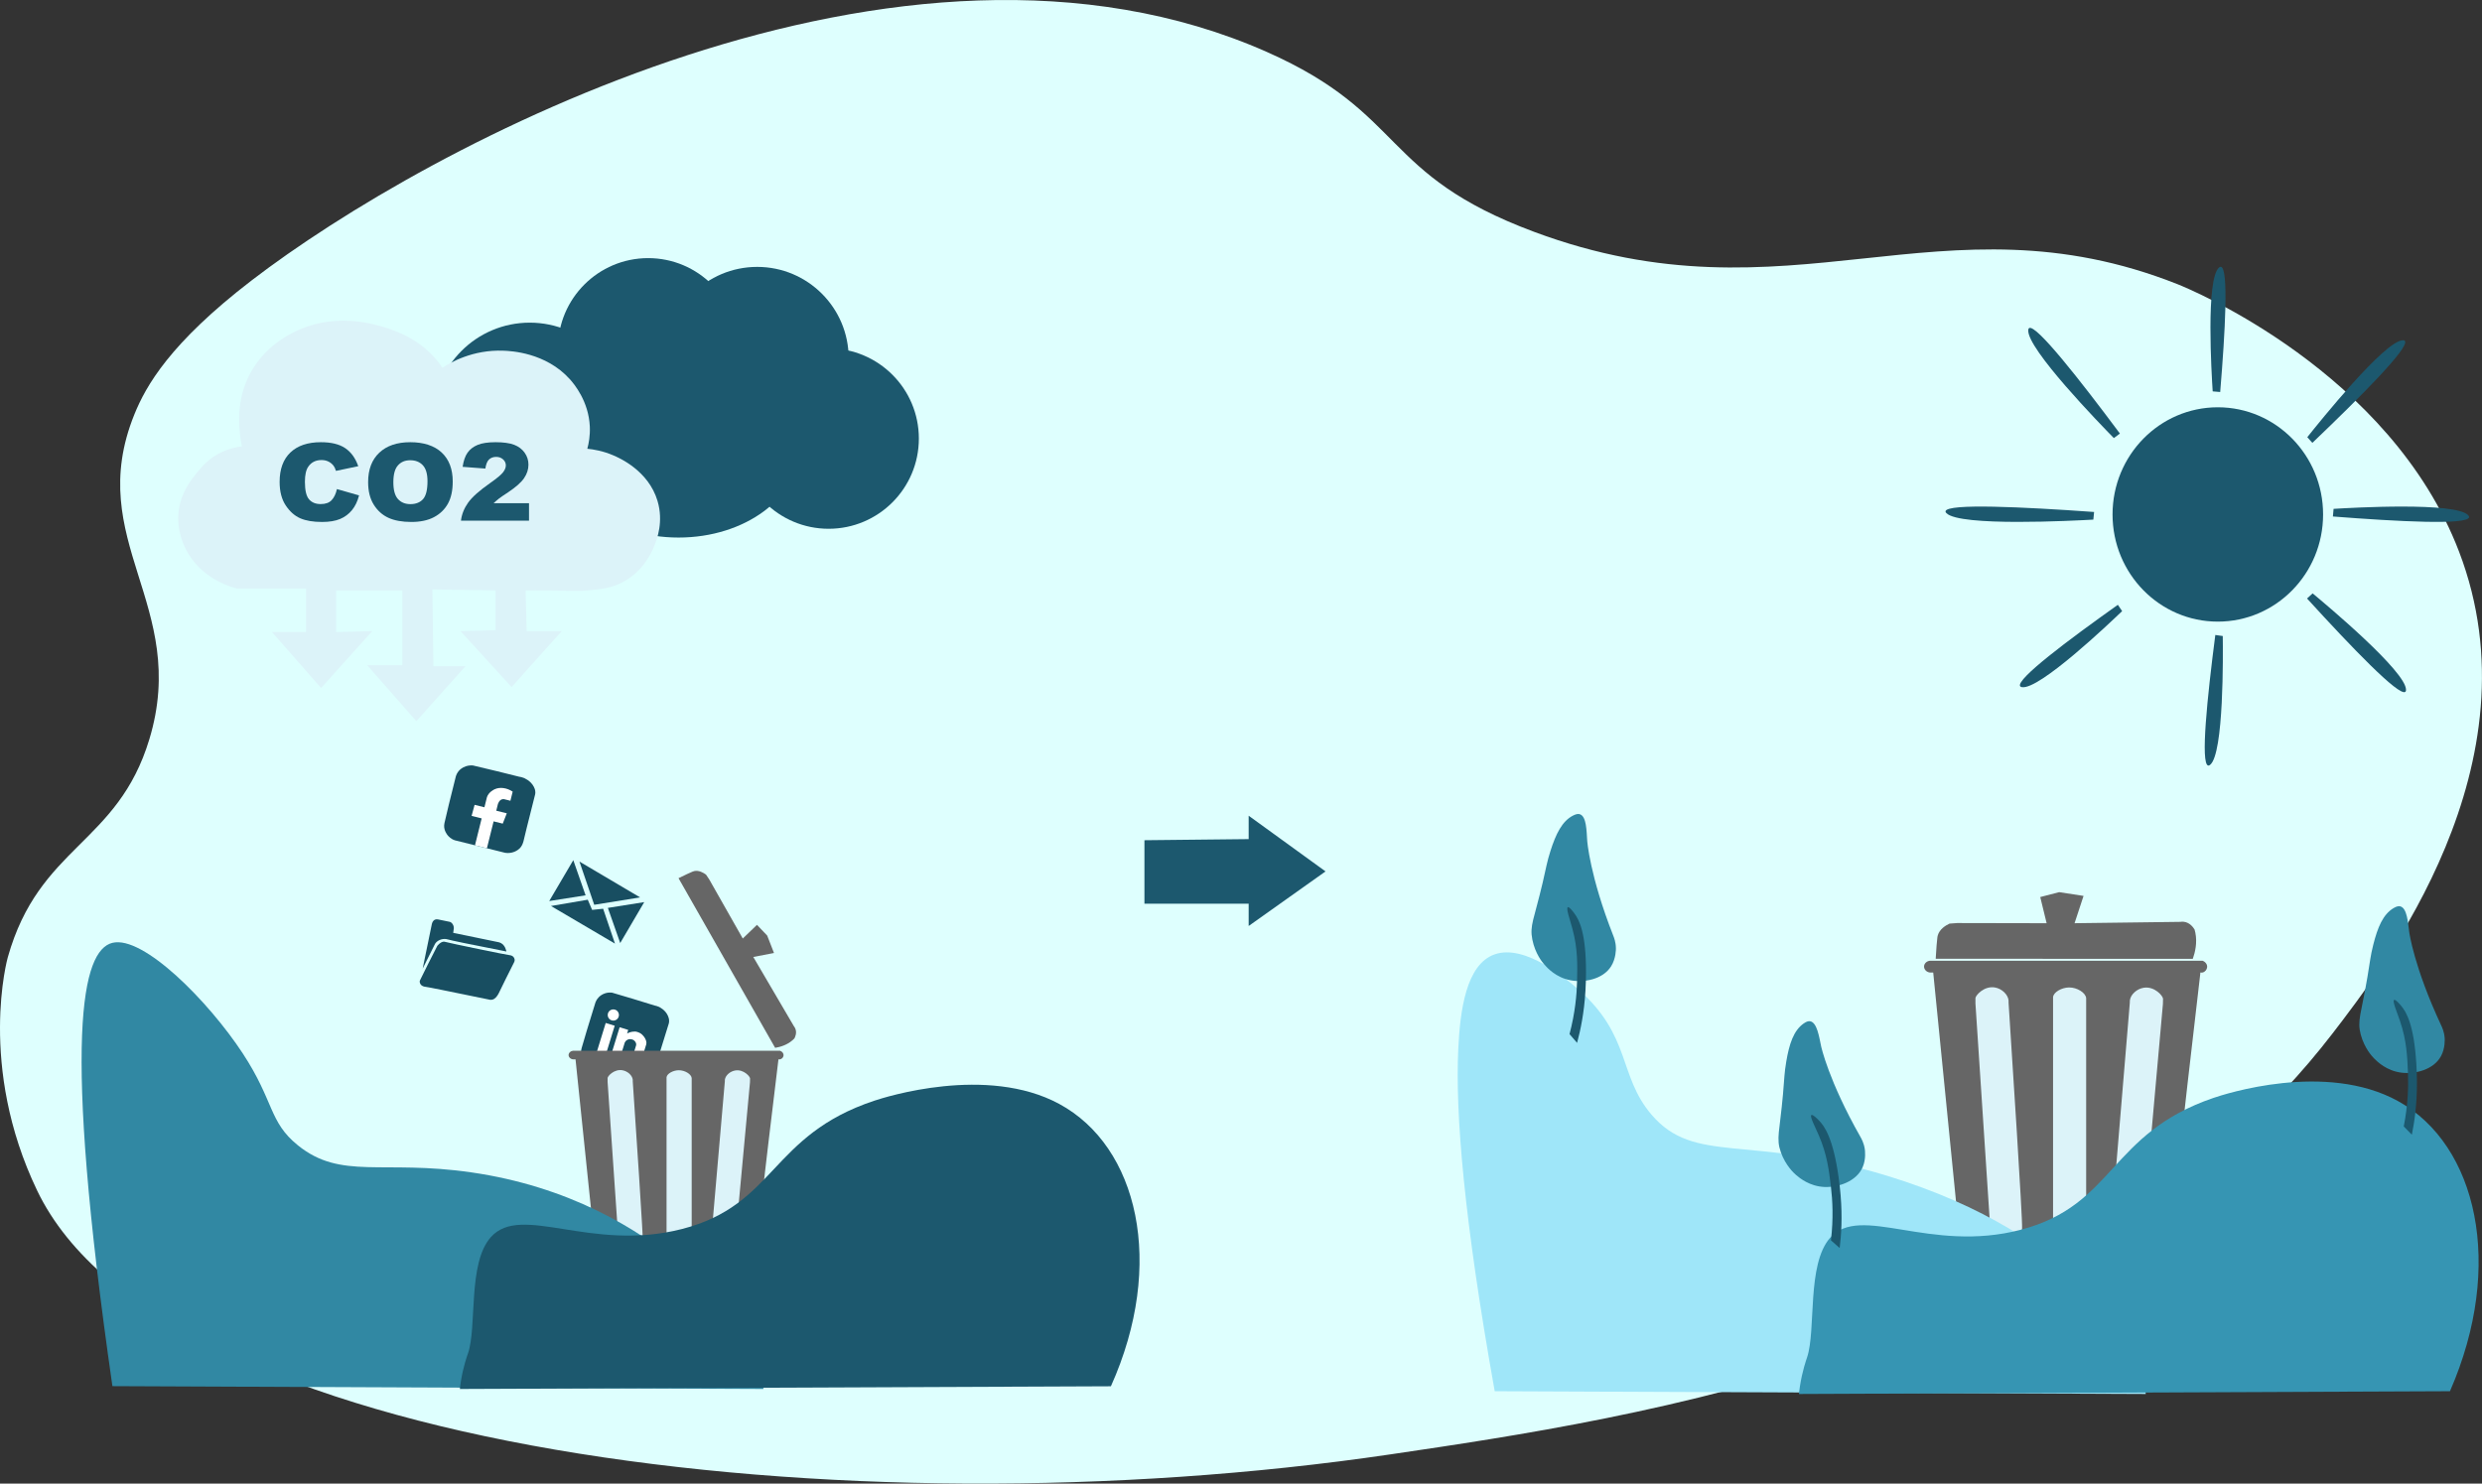
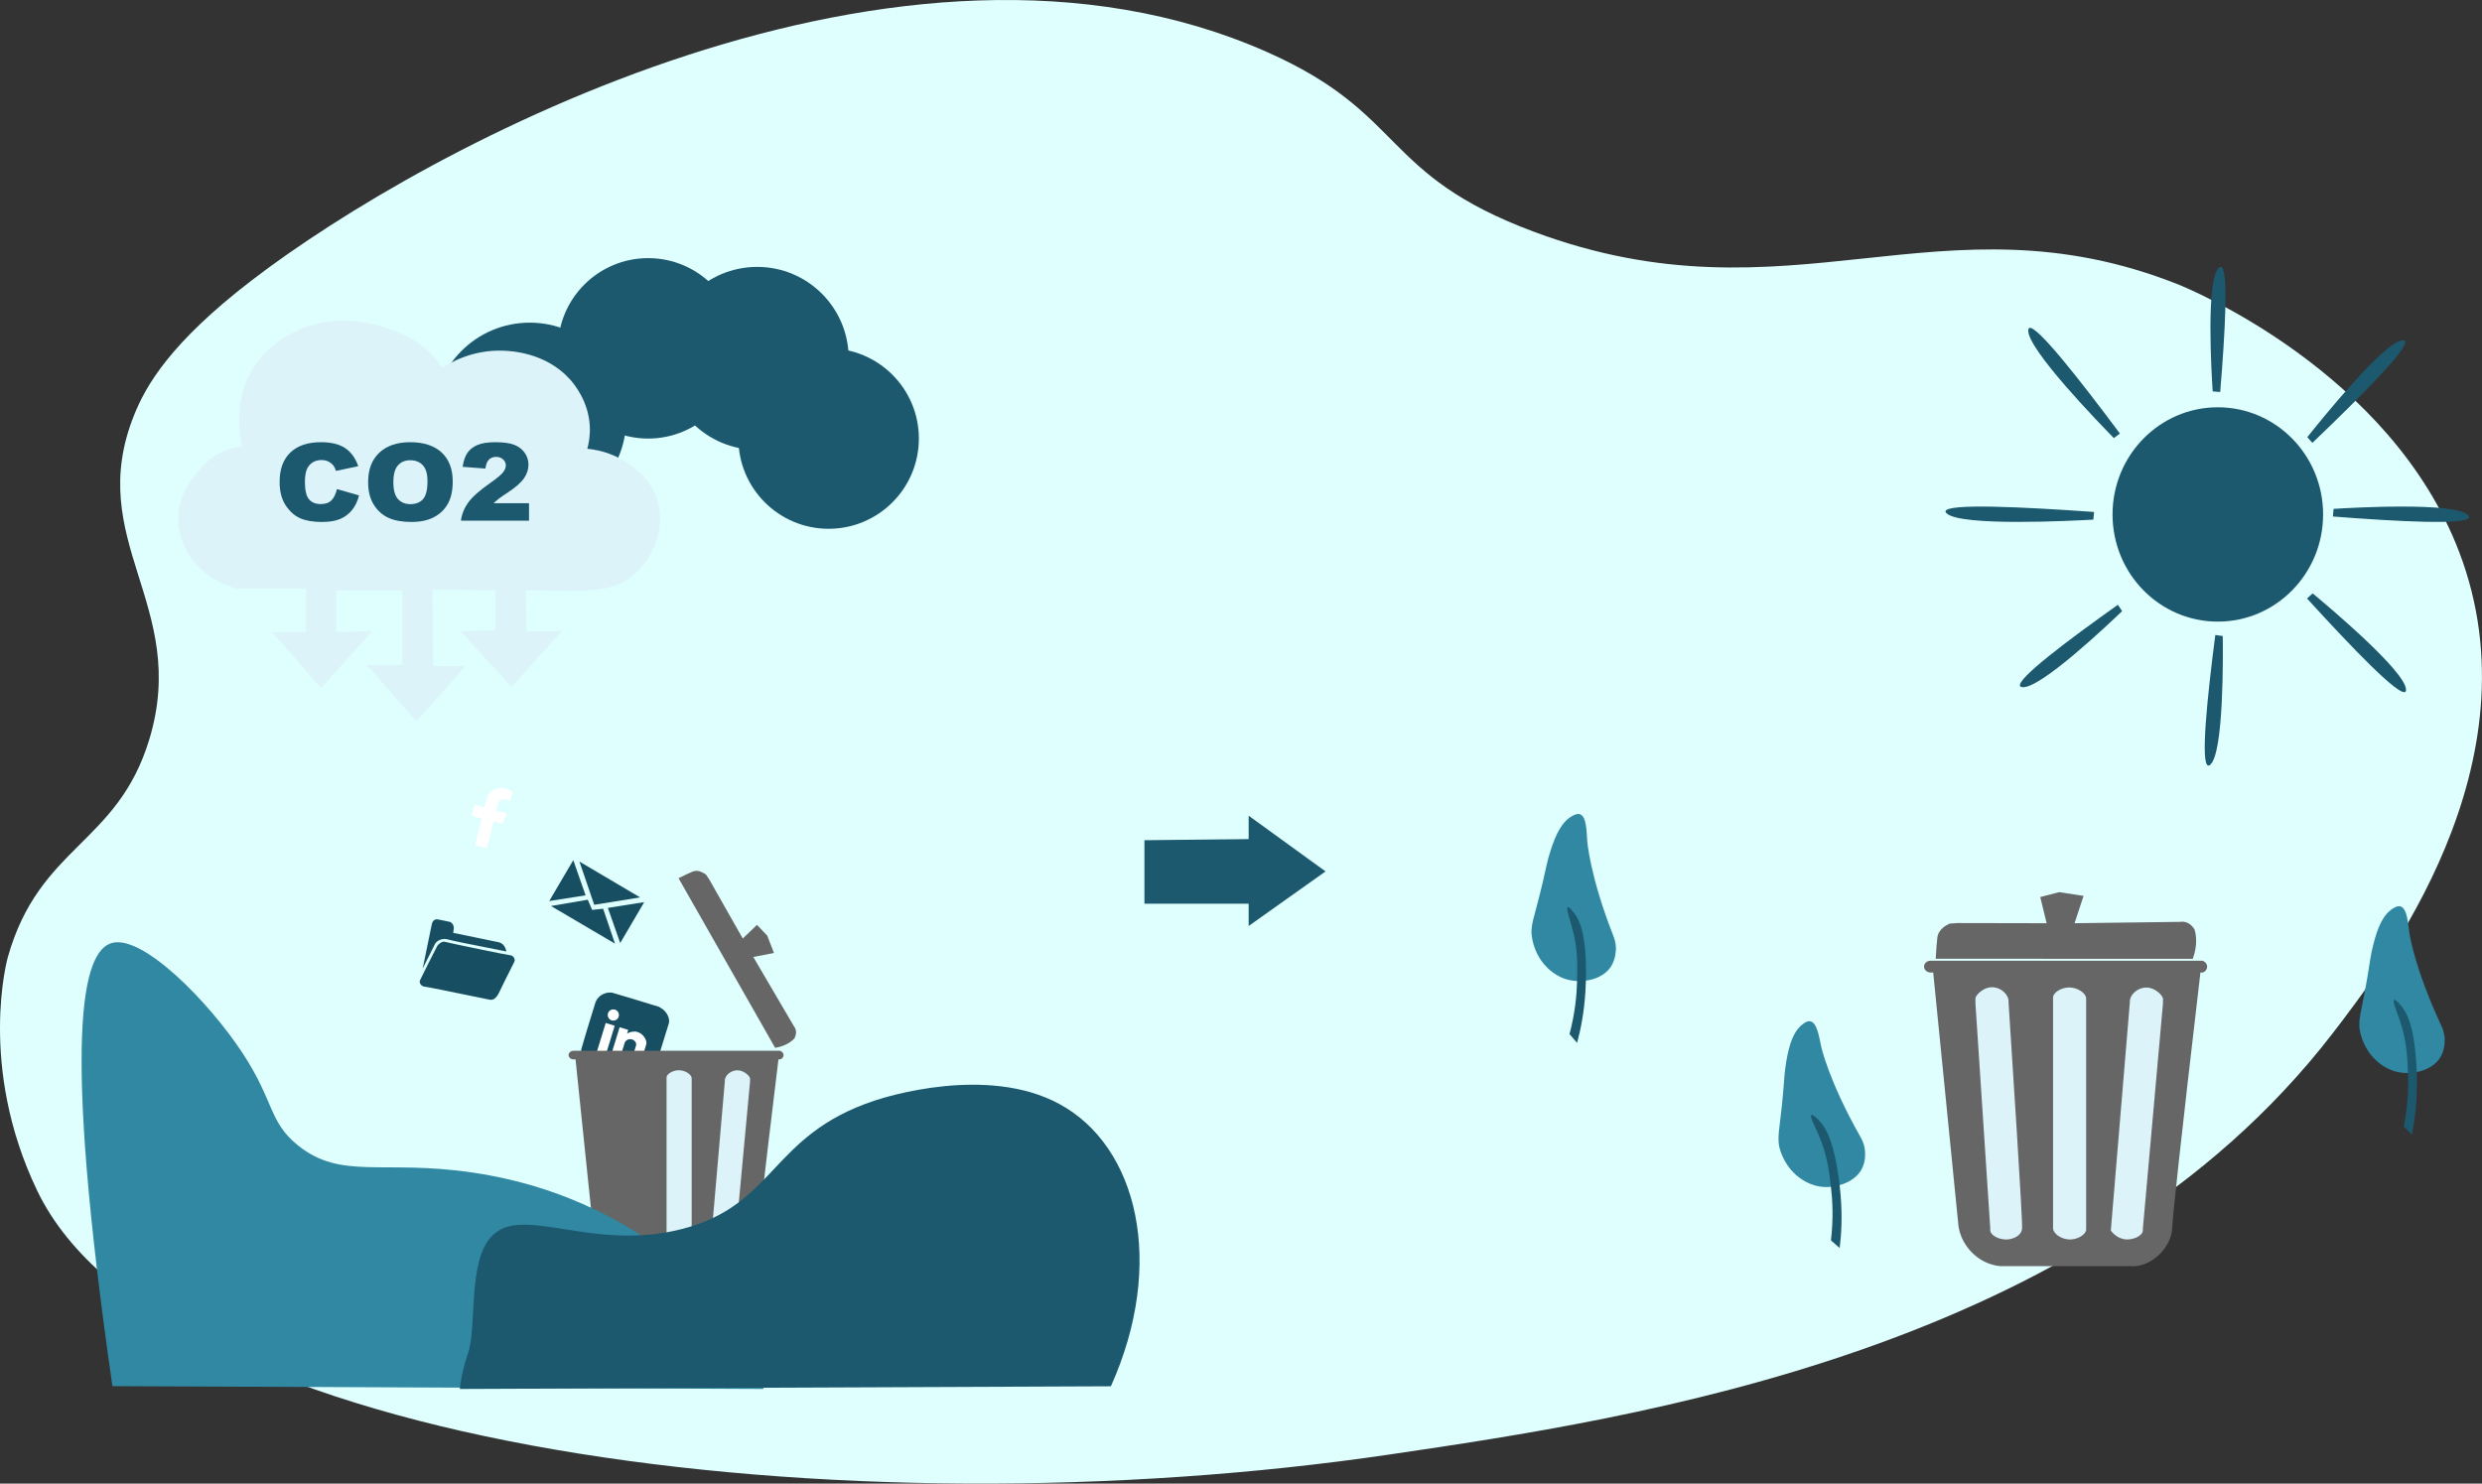
<svg xmlns="http://www.w3.org/2000/svg" width="3961" height="2368" viewBox="0 0 3961 2368" fill="none">
  <rect x="0" y="0" width="3961" height="2368" fill="#333333" stroke="none" />
  <g clip-path="url(#clip0_297_850)">
    <path d="M3924.4 880.54C4053.9 1219.1 3803.98 1543.69 3722.4 1649.65C3330.81 2158.25 2606.5 2264.19 2219.4 2321.33C1345.6 2450.31 257.28 2312.62 59.4 1900.56C-36.33 1701.22 12.4 1528.08 12.4 1528.08C62.69 1349.38 187.56 1348.17 238.4 1179.74C303.02 965.68 132.82 863.32 214.4 661.54C232.87 615.85 271.29 547.65 401.4 447.71C679.83 233.81 1437.79 -175.71 2021.9 82.97C2245.68 182.08 2201.66 278.15 2448.4 370.09C2856.78 522.27 3096.82 303.62 3475.4 453.73C3494.54 461.32 3814.48 593.15 3924.4 880.53V880.54Z" fill="#DEFFFE" />
    <path d="M845.4 823C930.452 823 999.4 754.052 999.4 669C999.4 583.948 930.452 515 845.4 515C760.348 515 691.4 583.948 691.4 669C691.4 754.052 760.348 823 845.4 823Z" fill="#1C586E" />
    <path d="M1034.4 700C1113.93 700 1178.4 635.529 1178.4 556C1178.4 476.471 1113.93 412 1034.4 412C954.871 412 890.4 476.471 890.4 556C890.4 635.529 954.871 700 1034.4 700Z" fill="#1C586E" />
    <path d="M1322.4 844C1401.93 844 1466.4 779.529 1466.4 700C1466.4 620.471 1401.93 556 1322.4 556C1242.87 556 1178.4 620.471 1178.4 700C1178.4 779.529 1242.87 844 1322.4 844Z" fill="#1C586E" />
-     <path d="M1082.9 858C1189.21 858 1275.4 793.977 1275.4 715C1275.4 636.023 1189.21 572 1082.9 572C976.585 572 890.4 636.023 890.4 715C890.4 793.977 976.585 858 1082.9 858Z" fill="#1C586E" />
    <path d="M1208.4 718C1289.03 718 1354.4 652.634 1354.4 572C1354.4 491.366 1289.03 426 1208.4 426C1127.77 426 1062.4 491.366 1062.4 572C1062.4 652.634 1127.77 718 1208.4 718Z" fill="#1C586E" />
    <path d="M1011.27 1594.66C1022.67 1598.1 1033.95 1601.57 1045.12 1605.07C1046.59 1605.34 1048.81 1605.87 1051.34 1606.98C1052.22 1607.37 1061.95 1611.8 1066.09 1621.72C1066.82 1623.48 1068.14 1626.73 1067.79 1630.94C1067.7 1631.99 1067.53 1632.86 1067.39 1633.46C1052.6 1680.93 1046.37 1701.29 1045.51 1704.62C1045.44 1704.88 1045.17 1705.97 1044.66 1707.38C1044.24 1708.56 1043.03 1711.95 1040.84 1714.9C1037.32 1719.63 1032.5 1721.6 1030.61 1722.34C1028.3 1723.25 1024.67 1724.28 1020.25 1724.07C1018.31 1723.98 1016.7 1723.66 1015.55 1723.38C991.71 1716.05 967.88 1708.72 944.04 1701.39C943.62 1701.28 943.02 1701.11 942.31 1700.86C936.35 1698.72 932.98 1694.19 931.95 1692.76C930.93 1691.35 926.53 1684.94 927.46 1676.63C927.63 1675.12 927.94 1673.89 928.18 1673.07C930.94 1663.54 933.76 1653.94 936.65 1644.29C940.85 1630.29 945.1 1616.47 949.4 1602.84C949.57 1602.15 949.83 1601.19 950.25 1600.08C952.01 1595.38 954.84 1592.39 955.99 1591.26C957.1 1590.18 960.55 1587 966.14 1585.31C970.76 1583.91 974.73 1584.17 976.98 1584.48C988.33 1587.78 999.77 1591.17 1011.28 1594.65L1011.27 1594.66Z" fill="#184E61" />
    <path d="M978.8 1629.03C983.737 1629.03 987.74 1625.03 987.74 1620.09C987.74 1615.15 983.737 1611.15 978.8 1611.15C973.862 1611.15 969.86 1615.15 969.86 1620.09C969.86 1625.03 973.862 1629.03 978.8 1629.03Z" fill="white" />
    <path d="M966.66 1632.81C971.44 1634.28 976.23 1635.75 981.01 1637.22L966.72 1683.7C961.94 1682.23 957.15 1680.76 952.37 1679.29C957.13 1663.8 961.9 1648.3 966.66 1632.81Z" fill="white" />
    <path d="M988.87 1639.65C993.43 1641.05 997.98 1642.45 1002.54 1643.85L1000.75 1649.66C1001.18 1649.41 1001.63 1649.18 1002.09 1648.95C1006.19 1646.95 1010.3 1646.46 1013.68 1646.53C1014.28 1646.59 1014.89 1646.65 1015.49 1646.71C1016.29 1646.9 1017.35 1647.19 1018.57 1647.66C1018.57 1647.66 1019.98 1648.2 1021.2 1648.84C1026.72 1651.76 1029.67 1657.8 1029.67 1657.8C1030.66 1659.83 1032.28 1663.16 1031.35 1666.92C1031.24 1667.36 1031.12 1667.71 1031.03 1667.95C1027.7 1678.77 1024.37 1689.6 1021.05 1700.42C1016.27 1698.95 1011.48 1697.48 1006.7 1696.01C1009.47 1687.01 1012.24 1678.01 1015 1669.01C1015.06 1668.85 1015.14 1668.62 1015.21 1668.33C1015.87 1665.5 1014.02 1662.26 1011.63 1660.5C1009.89 1659.21 1008.13 1658.92 1007.29 1658.79C1006.42 1658.66 1004.27 1658.35 1001.87 1659.37C998.89 1660.64 997.51 1663.11 997.11 1663.89L988.91 1690.55C984.13 1689.08 979.34 1687.61 974.56 1686.14C979.32 1670.65 984.09 1655.15 988.85 1639.66L988.87 1639.65Z" fill="white" />
    <path d="M914.89 1372.93L876.5 1438.19L934.54 1429.06L914.89 1372.93Z" fill="#184E61" />
    <path d="M970.08 1449.12L989.79 1505.23L1028.1 1439.92" fill="#184E61" />
    <path d="M948.31 1444.17L1021.53 1432.39L924.74 1375.2" fill="#184E61" />
    <path d="M879.29 1446.09L938.02 1436.06L944.96 1452.32L962.54 1450.48L981.43 1506.16L879.29 1446.09Z" fill="#184E61" />
    <path d="M670.96 1563.34C679.69 1545.1 684.81 1535.76 697.41 1510.68C697.47 1510.56 697.78 1509.94 697.84 1509.82C698.08 1509.51 698.32 1509.21 698.56 1508.9C701.81 1505.29 705.53 1502.57 709.27 1503.12C709.65 1503.18 709.92 1503.25 710.04 1503.28C719.4 1505.78 807.04 1523.93 814.76 1524.84C814.86 1524.85 815.26 1524.9 815.77 1525.05C818.27 1525.78 820.92 1528.22 821.31 1531.51C821.56 1533.62 820.8 1535.31 820.36 1536.1C816.8 1542.61 797.37 1582.41 795.95 1585.34C795.85 1585.54 795.28 1586.72 794.31 1588.19C792.74 1590.56 790.23 1594.35 785.93 1595.51C785.11 1595.73 783.83 1595.96 782.17 1595.8C709.98 1580.91 681.27 1575.21 678.6 1575.01C678.42 1575 677.37 1574.93 676.06 1574.49C675.07 1574.16 672.56 1573.31 671.01 1570.79C669.61 1568.52 669.68 1566.01 670.03 1565.27C670.03 1565.25 670.21 1564.89 670.56 1564.16C670.56 1564.16 670.83 1563.6 670.96 1563.33V1563.34Z" fill="#184E61" />
    <path d="M723.28 1488.98C747.12 1493.89 770.95 1498.8 794.79 1503.71C796.18 1503.93 797.71 1504.36 799.25 1505.16C806.25 1508.8 807.83 1517.14 808.1 1518.69C746.38 1506.61 719.86 1501.04 714.27 1499.37C714.1 1499.32 713.11 1499.02 711.73 1498.85C705.39 1498.05 697.83 1500.8 694.31 1506.44C693.73 1507.37 693.37 1508.2 693.17 1508.73C686.96 1521.15 680.75 1533.57 674.54 1546C676.26 1537.66 677.97 1529.33 679.69 1520.99C682.53 1507.21 685.37 1493.43 688.2 1479.65L688.62 1477.61L689 1475.77L689.25 1474.55C690.14 1470.31 693.15 1468.44 693.15 1468.44C695.62 1466.9 698.32 1467.37 699.15 1467.55C705.07 1468.77 710.98 1469.99 716.9 1471.21C717.05 1471.23 717.44 1471.28 717.91 1471.42C721.25 1472.39 723.64 1476.13 724.15 1479.62C724.23 1480.19 724.29 1480.92 724.24 1481.77C723.92 1484.19 723.6 1486.6 723.28 1489.02V1488.98Z" fill="#184E61" />
    <path d="M918.48 1690.86C928.62 1788.73 938.77 1886.59 948.91 1984.46C949.08 1986.09 949.43 1988.74 950.29 1991.92C954.57 2007.75 967.95 2024.18 987.64 2030.49C990.39 2031.37 994.62 2032.49 1000.09 2032.98H1156.41C1159.01 2033.2 1161.33 2033.15 1163.33 2032.98C1184.73 2031.18 1204.19 2012.51 1207.6 1993.17C1208 1990.91 1208.07 1989.23 1208.09 1988.92C1208.78 1973.85 1217.67 1893.97 1242.19 1692.1V1690.86C1242.84 1690.99 1243.83 1691.1 1244.96 1690.86C1247.98 1690.22 1250.25 1687.44 1250.49 1684.64C1250.76 1681.53 1248.54 1678.46 1244.96 1677.18H914.33C910.59 1677.6 907.72 1680.26 907.41 1683.4C907.06 1686.95 910.07 1690.36 914.33 1690.86H918.48Z" fill="#666666" />
-     <path d="M969.66 1726.93C975.65 1814.43 981.65 1901.93 987.64 1989.43C987.52 1990.05 987.44 1990.92 987.64 1991.92C988.84 1997.79 998.69 2001.95 1007.01 2001.87C1013.98 2001.8 1022.06 1998.74 1024.99 1993.16C1024.99 1993.16 1026.03 1991.18 1026.19 1988.9C1026.89 1978.49 1014.14 1789.84 1009.78 1725.69C1009.79 1725.58 1009.81 1725.37 1009.83 1725.1C1009.86 1724.61 1009.87 1723.96 1009.78 1723.2C1009.01 1716.58 1001.85 1709.68 993.18 1708.27C980.02 1706.13 969.69 1717.67 969.66 1720.71C969.66 1720.75 969.66 1720.89 969.66 1721.99C969.66 1723.09 969.66 1725.87 969.66 1726.93Z" fill="#DCF3F9" />
    <path d="M1196.87 1727.68C1188.75 1815.04 1180.64 1902.4 1172.52 1989.76C1172.62 1990.38 1172.69 1991.26 1172.46 1992.25C1171.1 1998.17 1160.86 2002.06 1152.86 2001.82C1141.37 2001.48 1134.57 1992.62 1133.74 1991.49C1141.43 1902.88 1149.11 1814.26 1156.8 1725.65C1156.79 1725.45 1156.78 1725.26 1156.76 1725.06C1156.74 1724.57 1156.75 1723.92 1156.86 1723.16C1157.79 1716.55 1165.11 1709.8 1173.82 1708.56C1187.03 1706.68 1197.08 1718.42 1197.03 1721.46C1197.03 1721.5 1197.03 1721.64 1197 1722.74C1196.97 1723.84 1196.91 1726.62 1196.88 1727.68H1196.87Z" fill="#DCF3F9" />
    <path d="M1063.73 1720.71V1986.94C1063.63 1987.58 1063.57 1988.44 1063.73 1989.43C1064.82 1996.15 1074.97 2001.96 1084.48 2001.87C1093.27 2001.79 1102.95 1996.66 1103.85 1990.67C1103.97 1989.91 1103.92 1989.25 1103.85 1988.78C1103.85 1899.84 1103.85 1810.9 1103.85 1721.95C1103.88 1721.62 1103.9 1721.2 1103.85 1720.71C1103.22 1714.42 1092.92 1708.18 1083.1 1708.27C1074.12 1708.35 1064.38 1713.73 1063.73 1719.47C1063.67 1719.97 1063.7 1720.4 1063.73 1720.71Z" fill="#DCF3F9" />
    <path d="M1082.86 1401.71C1093.69 1396.29 1100.81 1393.12 1104.98 1391.35C1105.71 1391.04 1106.6 1390.67 1107.88 1390.38C1115.21 1388.74 1122.37 1392.84 1126.69 1395.96C1128.42 1398.55 1130.15 1401.13 1131.88 1403.72C1149.71 1435.15 1167.55 1466.58 1185.38 1498.02C1192.93 1490.75 1200.49 1483.47 1208.04 1476.2C1213.48 1481.9 1218.91 1487.6 1224.35 1493.3C1227.97 1502.58 1231.58 1511.86 1235.2 1521.13C1224.19 1523.23 1213.17 1525.33 1202.16 1527.43C1223.79 1564.32 1245.42 1601.21 1267.05 1638.1C1267.83 1639.09 1268.56 1640.23 1269.14 1641.56C1272.17 1648.48 1268.94 1655.28 1267.79 1657.45C1266.92 1658.37 1265.98 1659.28 1264.96 1660.18C1256.03 1668.04 1245.15 1671.17 1237.04 1672.48C1185.65 1582.23 1134.25 1491.97 1082.86 1401.72V1401.71Z" fill="#666666" />
-     <path d="M791.88 1230.63C804.21 1233.63 816.41 1236.67 828.5 1239.74C830.08 1239.95 832.47 1240.4 835.23 1241.41C836.19 1241.76 846.81 1245.84 851.9 1255.73C852.8 1257.48 854.42 1260.72 854.35 1265.01C854.33 1266.08 854.21 1266.97 854.11 1267.59C841.78 1316.37 836.6 1337.29 835.92 1340.71C835.87 1340.98 835.65 1342.09 835.21 1343.55C834.85 1344.76 833.8 1348.25 831.68 1351.34C828.29 1356.29 823.31 1358.49 821.36 1359.33C818.97 1360.35 815.2 1361.56 810.5 1361.53C808.43 1361.52 806.7 1361.27 805.47 1361.03C779.69 1354.62 753.91 1348.2 728.13 1341.79C727.68 1341.7 727.03 1341.55 726.26 1341.33C719.79 1339.41 715.9 1334.97 714.7 1333.56C713.52 1332.18 708.4 1325.86 708.8 1317.39C708.87 1315.85 709.11 1314.59 709.31 1313.75C711.56 1303.96 713.88 1294.11 716.27 1284.2C719.73 1269.82 723.27 1255.62 726.87 1241.61C727 1240.9 727.21 1239.91 727.58 1238.77C729.12 1233.93 731.9 1230.77 733.04 1229.58C734.14 1228.43 737.57 1225.06 743.38 1223.11C748.17 1221.5 752.4 1221.58 754.81 1221.81C767.07 1224.67 779.43 1227.62 791.89 1230.66L791.88 1230.63Z" fill="#184E61" />
    <path d="M758.01 1349.22C761.57 1334.9 765.13 1320.59 768.69 1306.27C763.33 1304.94 757.98 1303.61 752.62 1302.27C754.22 1296.39 755.81 1290.5 757.41 1284.62C762.64 1285.92 767.87 1287.22 773.1 1288.52C774.25 1283.91 775.4 1279.29 776.54 1274.68C776.63 1274.16 776.79 1273.42 777.07 1272.55C779.69 1264.36 787.96 1260.45 789.37 1259.78C797.69 1255.85 808.85 1257.39 818.19 1263.56L814.57 1278.11C811.08 1277.24 807.6 1276.37 804.11 1275.51C803.16 1275.43 802.35 1275.51 801.69 1275.66C796.59 1276.81 794.75 1282.94 794.54 1283.68L791.98 1293.97C797.58 1295.36 803.19 1296.76 808.79 1298.15L802.31 1314.63C797.45 1313.42 792.6 1312.21 787.74 1311C784.18 1325.32 780.62 1339.63 777.06 1353.95C770.71 1352.37 764.36 1350.79 758 1349.21L758.01 1349.22Z" fill="white" />
    <path d="M853.27 942.33C911.26 942.46 919.88 944.03 938.08 942.33C959.2 940.35 975.29 938.85 993.29 929.48C1027.41 911.72 1040.61 880.14 1044.5 870.51C1048.44 860.76 1059.27 832.73 1049.3 799.44C1034.76 750.89 987.82 730.7 978.89 726.86C962.17 719.67 947.06 717.22 937.28 716.28C939.56 707.98 941.97 695.65 941.28 680.74C939.41 640.39 916.21 612.81 909.28 605.13C870.74 562.49 815.02 560.23 803.67 559.77C754.38 557.77 718.62 578.77 706.06 586.99C702.9 582.29 698.17 575.85 691.66 568.84C660.94 535.82 622.47 524.74 606.85 520.45C589.24 515.61 537.41 501.37 480.43 524.99C469.3 529.6 429.35 546.8 403.62 588.5C377.37 631.05 381.27 674.26 382.82 691.32C383.62 700.12 384.94 707.4 386.02 712.49C378.1 713.45 366.56 715.71 354.02 721.56C333.38 731.2 321.94 745.02 314.01 754.83C304.51 766.58 288.88 785.91 285.21 815.32C281.2 847.43 293.77 872.84 301.21 884.88C326.08 925.09 368.58 936.92 378.02 939.32H488.44V1008.88H434.03C460.17 1038.62 486.3 1068.36 512.44 1098.1L594.05 1007.37C574.85 1007.87 555.64 1008.38 536.44 1008.88V942.35H642.05V1061.81H586.04C612.18 1091.55 638.31 1121.29 664.45 1151.03C690.59 1121.8 716.72 1092.56 742.86 1063.33H691.65C691.12 1022.5 690.58 981.68 690.05 940.85C723.65 941.35 757.26 941.86 790.86 942.36V1005.87C772.19 1006.37 753.52 1006.88 734.85 1007.38C762.05 1037.12 789.26 1066.86 816.46 1096.6C843.13 1066.86 869.8 1037.12 896.47 1007.38H840.46C839.93 985.71 839.39 964.03 838.86 942.36C842.17 942.36 847.18 942.35 853.26 942.36L853.27 942.33Z" fill="#DCF3F9" />
    <path d="M537.72 780.65L573 790.73C570.63 800.08 566.9 807.89 561.8 814.16C556.7 820.43 550.38 825.16 542.82 828.35C535.26 831.54 525.65 833.14 513.98 833.14C499.82 833.14 488.25 831.2 479.27 827.31C470.29 823.42 462.55 816.58 456.03 806.79C449.51 797 446.25 784.46 446.25 769.19C446.25 748.82 451.98 733.17 463.45 722.23C474.91 711.29 491.14 705.82 512.11 705.82C528.52 705.82 541.42 708.96 550.82 715.23C560.21 721.5 567.19 731.13 571.75 744.12L536.2 751.59C534.96 747.84 533.65 745.1 532.29 743.36C530.04 740.45 527.28 738.21 524.02 736.64C520.76 735.07 517.12 734.29 513.09 734.29C503.97 734.29 496.97 737.76 492.11 744.69C488.44 749.84 486.6 757.92 486.6 768.93C486.6 782.58 488.79 791.93 493.18 796.99C497.56 802.05 503.73 804.58 511.67 804.58C519.61 804.58 525.19 802.54 529.13 798.45C533.07 794.36 535.93 788.43 537.71 780.65H537.72Z" fill="#1C586E" />
    <path d="M587.49 769.57C587.49 749.47 593.41 733.82 605.27 722.62C617.12 711.42 633.62 705.82 654.77 705.82C675.92 705.82 693.17 711.32 704.9 722.32C716.63 733.32 722.5 748.73 722.5 768.55C722.5 782.94 719.94 794.74 714.81 803.95C709.68 813.16 702.28 820.33 692.59 825.45C682.9 830.57 670.83 833.13 656.37 833.13C641.91 833.13 629.51 830.92 619.89 826.5C610.26 822.08 602.45 815.08 596.47 805.5C590.48 795.93 587.49 783.95 587.49 769.55V769.57ZM627.75 769.73C627.75 782.16 630.19 791.09 635.08 796.52C639.97 801.95 646.62 804.67 655.03 804.67C663.44 804.67 670.38 802.01 675.12 796.69C679.86 791.37 682.23 781.82 682.23 768.05C682.23 756.46 679.76 747.99 674.81 742.64C669.86 737.29 663.15 734.62 654.68 734.62C646.21 734.62 640.04 737.34 635.13 742.77C630.21 748.2 627.75 757.19 627.75 769.73Z" fill="#1C586E" />
    <path d="M844.25 831.04H735.64C736.88 820.91 740.66 811.37 746.97 802.44C753.28 793.51 765.11 782.97 782.48 770.82C793.09 763.37 799.87 757.72 802.83 753.86C805.79 750 807.27 746.33 807.27 742.86C807.27 739.11 805.8 735.9 802.87 733.24C799.94 730.58 796.25 729.25 791.81 729.25C787.37 729.25 783.41 730.62 780.48 733.37C777.55 736.11 775.58 740.96 774.57 747.9L738.31 745.13C739.73 735.5 742.34 727.98 746.13 722.58C749.92 717.18 755.27 713.04 762.17 710.15C769.07 707.27 778.63 705.82 790.83 705.82C803.03 705.82 813.48 707.19 820.56 709.94C827.64 712.68 833.21 716.9 837.27 722.58C841.33 728.26 843.36 734.63 843.36 741.69C843.36 749.19 841.03 756.36 836.38 763.19C831.73 770.02 823.27 777.52 811.01 785.7C803.72 790.46 798.85 793.79 796.39 795.69C793.93 797.59 791.04 800.09 787.72 803.16H844.25V831.04Z" fill="#1C586E" />
    <path d="M1826.4 1442.44C1881.84 1442.44 1937.29 1442.44 1992.73 1442.44C1992.73 1454.29 1992.73 1466.14 1992.73 1478C2033.62 1448.96 2074.51 1419.93 2115.4 1390.89C2074.51 1361.26 2033.62 1331.63 1992.73 1302C1992.73 1314.44 1992.73 1326.89 1992.73 1339.33C1937.29 1339.92 1881.84 1340.52 1826.4 1341.11C1826.4 1374.89 1826.4 1408.67 1826.4 1442.44Z" fill="#1C586E" />
    <path d="M3085.2 1552.25C3098.56 1686.34 3111.92 1820.44 3125.27 1954.53C3125.49 1956.76 3125.96 1960.4 3127.09 1964.76C3132.73 1986.45 3150.34 2008.97 3176.27 2017.6C3179.9 2018.81 3185.46 2020.34 3192.66 2021.01H3398.49C3401.91 2021.31 3404.97 2021.24 3407.6 2021.01C3435.77 2018.54 3461.4 1992.97 3465.89 1966.46C3466.42 1963.36 3466.51 1961.06 3466.53 1960.64C3467.44 1939.99 3479.15 1830.54 3511.43 1553.95V1552.25C3512.29 1552.43 3513.6 1552.57 3515.07 1552.25C3519.04 1551.38 3522.03 1547.57 3522.36 1543.73C3522.72 1539.48 3519.79 1535.26 3515.07 1533.5H3079.72C3074.8 1534.07 3071.02 1537.72 3070.61 1542.02C3070.15 1546.89 3074.11 1551.55 3079.72 1552.25H3085.18H3085.2Z" fill="#666666" />
    <path d="M3152.6 1601.69C3160.49 1721.58 3168.39 1841.47 3176.28 1961.36C3176.12 1962.21 3176.01 1963.41 3176.28 1964.77C3177.85 1972.81 3190.83 1978.52 3201.78 1978.41C3210.95 1978.32 3221.59 1974.12 3225.46 1966.48C3225.46 1966.48 3226.83 1963.77 3227.03 1960.64C3227.95 1946.38 3211.16 1687.9 3205.42 1599.99C3205.44 1599.84 3205.47 1599.55 3205.49 1599.19C3205.53 1598.52 3205.54 1597.63 3205.42 1596.58C3204.4 1587.5 3194.98 1578.05 3183.56 1576.13C3166.23 1573.2 3152.63 1589.01 3152.59 1593.18C3152.59 1593.23 3152.59 1593.42 3152.59 1594.93C3152.59 1596.43 3152.59 1600.25 3152.59 1601.7L3152.6 1601.69Z" fill="#DCF3F9" />
    <path d="M3451.77 1602.72C3441.08 1722.42 3430.4 1842.12 3419.71 1961.82C3419.85 1962.68 3419.93 1963.87 3419.63 1965.23C3417.85 1973.34 3404.35 1978.67 3393.82 1978.34C3378.69 1977.87 3369.74 1965.73 3368.64 1964.19C3378.76 1842.77 3388.88 1721.36 3399 1599.94C3398.98 1599.67 3398.97 1599.4 3398.95 1599.14C3398.93 1598.47 3398.94 1597.58 3399.08 1596.54C3400.31 1587.49 3409.95 1578.23 3421.41 1576.54C3438.81 1573.97 3452.03 1590.04 3451.97 1594.21C3451.97 1594.26 3451.97 1594.45 3451.93 1595.96C3451.89 1597.46 3451.81 1601.28 3451.77 1602.73V1602.72Z" fill="#DCF3F9" />
    <path d="M3276.46 1593.16V1957.94C3276.33 1958.82 3276.25 1960 3276.46 1961.35C3277.89 1970.55 3291.26 1978.52 3303.78 1978.4C3315.35 1978.29 3328.1 1971.26 3329.28 1963.06C3329.43 1962.01 3329.37 1961.11 3329.28 1960.47C3329.28 1838.6 3329.28 1716.74 3329.28 1594.87C3329.32 1594.42 3329.34 1593.84 3329.28 1593.17C3328.46 1584.55 3314.89 1576 3301.96 1576.12C3290.14 1576.23 3277.31 1583.6 3276.46 1591.46C3276.39 1592.15 3276.41 1592.74 3276.46 1593.16Z" fill="#DCF3F9" />
    <path d="M3089.18 1530.3C3090.04 1513.73 3091.06 1503.1 3091.75 1496.94C3091.87 1495.87 3092.02 1494.55 3092.53 1492.83C3095.44 1482.99 3104.8 1477.25 3111.18 1474.23C3115.27 1473.93 3119.36 1473.62 3123.44 1473.32C3171.03 1473.41 3218.61 1473.51 3266.2 1473.6C3262.8 1459.67 3259.41 1445.75 3256.01 1431.82C3266.08 1429.22 3276.14 1426.61 3286.21 1424.01C3299.18 1426 3312.15 1427.99 3325.12 1429.98C3320.34 1444.51 3315.56 1459.05 3310.78 1473.58C3367.08 1472.86 3423.39 1472.13 3479.69 1471.41C3481.33 1471.15 3483.12 1471.06 3485.01 1471.27C3494.91 1472.35 3500.58 1480.82 3502.3 1483.66C3502.78 1485.32 3503.21 1487.06 3503.57 1488.88C3506.74 1504.85 3503.22 1519.91 3499.44 1530.46C3362.69 1530.41 3225.93 1530.36 3089.18 1530.31V1530.3Z" fill="#666666" />
    <path d="M3539.4 992.2C3632.18 992.2 3707.4 915.614 3707.4 821.14C3707.4 726.666 3632.18 650.08 3539.4 650.08C3446.62 650.08 3371.4 726.666 3371.4 821.14C3371.4 915.614 3446.62 992.2 3539.4 992.2Z" fill="#1C586E" />
    <path d="M3547.29 1015.2C3547.66 1043.95 3549.19 1203.02 3527.1 1220.77C3525.36 1222.17 3524.31 1222.01 3523.92 1221.91C3511.61 1218.78 3522.45 1113.56 3535.39 1013.52C3539.36 1014.08 3543.32 1014.63 3547.29 1015.19V1015.2Z" fill="#1C586E" />
    <path d="M3690.7 947.1C3713.58 966.13 3839.85 1071.8 3839.73 1101.03C3839.73 1103.34 3838.93 1104.05 3838.6 1104.29C3828.27 1111.83 3752.32 1032.65 3681.79 955.3C3684.76 952.57 3687.73 949.83 3690.71 947.1H3690.7Z" fill="#1C586E" />
    <path d="M3724.16 812.21C3754.04 810.4 3919.38 800.88 3939.01 822.45C3940.56 824.15 3940.45 825.23 3940.37 825.63C3937.77 838.31 3827.77 832.54 3723.05 824.4C3723.42 820.34 3723.79 816.28 3724.15 812.21H3724.16Z" fill="#1C586E" />
    <path d="M3340.74 829.38C3308.14 831.19 3127.76 840.71 3106.34 819.14C3104.65 817.44 3104.77 816.36 3104.86 815.96C3107.7 803.28 3227.7 809.05 3341.95 817.19C3341.55 821.25 3341.15 825.31 3340.74 829.38Z" fill="#1C586E" />
    <path d="M3531.21 624.69C3529.43 597.21 3520.08 445.18 3541.27 427.13C3542.94 425.7 3544 425.8 3544.39 425.88C3556.84 428.27 3551.18 529.41 3543.18 625.71C3539.19 625.37 3535.2 625.03 3531.21 624.69Z" fill="#1C586E" />
    <path d="M3386.69 975.42C3366.48 994.79 3254.33 1101.58 3226.8 1096.77C3224.63 1096.39 3224.03 1095.5 3223.84 1095.14C3217.76 1083.81 3299.94 1022.08 3379.85 965.37C3382.13 968.72 3384.41 972.07 3386.69 975.42Z" fill="#1C586E" />
    <path d="M3373.46 699.24C3352.09 677.4 3234.2 556.24 3236.89 526.8C3237.1 524.47 3237.96 523.85 3238.31 523.65C3249.37 517.25 3318.91 605.88 3383.15 692.02C3379.92 694.43 3376.68 696.84 3373.45 699.25L3373.46 699.24Z" fill="#1C586E" />
    <path d="M3682.19 697.82C3701.08 674.12 3805.93 543.31 3834.83 543.11C3837.11 543.09 3837.82 543.9 3838.05 544.23C3845.48 554.74 3766.96 633.6 3690.28 706.88C3687.59 703.86 3684.89 700.84 3682.2 697.82H3682.19Z" fill="#1C586E" />
    <path d="M179.4 1504.89C131.13 1516.8 98.52 1650.96 179.4 2212.5C525.73 2214 872.07 2215.5 1218.4 2217C1218.02 2213.44 1217.52 2209.37 1216.84 2204.86C1216.84 2204.86 1213.22 2180.84 1205.4 2157.59C1198.15 2136.03 1060.03 1915.94 752.4 1871.31C610.31 1850.7 544.39 1883.82 475.4 1828.1C428.75 1790.42 437.93 1758.35 387.4 1681.36C333.12 1598.66 228.72 1492.74 179.4 1504.91V1504.89Z" fill="#3188A3" />
    <path d="M1690.4 1762.03C1815.75 1829.71 1860.82 2016.79 1772.86 2212.7C1426.53 2214.13 1080.19 2215.57 733.86 2217C734.24 2213.6 734.74 2209.71 735.42 2205.39C739.24 2181.19 745.65 2163.69 746.86 2160.2C761.55 2117.87 746.09 2016.24 783.4 1974.57C832.06 1920.22 942.52 1999.13 1088.4 1961.66C1238.37 1923.14 1228.46 1812.33 1395.4 1756.86C1412.5 1751.18 1574.47 1699.43 1690.4 1762.02V1762.03Z" fill="#1C586E" />
-     <path d="M2385.41 1523.25C2339.38 1539.31 2330.17 1613.9 2327.28 1673.67C2322.25 1777.56 2336.6 1947.53 2385.41 2220.56C2731.74 2222.04 3078.08 2223.52 3424.41 2225C3422.97 2211.56 3419.73 2190.74 3411.41 2166.45C3407.45 2154.9 3325.86 1972.24 3010.41 1876.35C2790.43 1809.48 2704.66 1860.16 2635.4 1778.88C2582.52 1716.83 2603.56 1653.31 2518.4 1578.85C2503.01 1565.4 2435.02 1505.95 2385.41 1523.26V1523.25Z" fill="#9FE6F9" />
-     <path d="M3827.41 1757.75C3952.76 1827.26 3997.83 2019.38 3909.87 2220.58C3563.54 2222.05 3217.2 2223.53 2870.87 2225C2871.25 2221.5 2871.75 2217.51 2872.43 2213.08C2876.25 2188.22 2882.66 2170.26 2883.87 2166.67C2898.56 2123.2 2883.1 2018.82 2920.41 1976.02C2969.07 1920.21 3079.53 2001.24 3225.41 1962.76C3375.38 1923.2 3365.47 1809.39 3532.41 1752.43C3549.51 1746.59 3711.48 1693.45 3827.41 1757.73V1757.75Z" fill="#3695B3" />
    <path d="M2888.95 1630.11C2899.86 1632.23 2903.11 1654.94 2906.35 1670.13C2906.35 1670.13 2917.99 1724.67 2968.99 1814.54C2970.45 1817.12 2974.41 1823.93 2975.95 1833.68C2976.24 1835.52 2978.36 1849.94 2972.47 1863.26C2962.42 1885.98 2933.47 1895.52 2911.57 1894.58C2887.81 1893.55 2871.79 1880.14 2866.33 1875.44C2863.33 1872.85 2849.64 1860.66 2841.97 1838.9C2834.29 1817.11 2840.08 1806.82 2845.45 1746.69C2847.83 1720 2847.45 1713.47 2850.67 1694.49C2855.41 1666.49 2862.31 1644.87 2878.51 1633.59C2883.24 1630.29 2886.31 1629.6 2888.95 1630.11Z" fill="#3188A3" />
    <path d="M2890.69 1779.74C2887.77 1781.71 2896.79 1798.69 2902.87 1812.8C2915.85 1842.95 2918.85 1868.09 2922.01 1894.57C2924.53 1915.66 2926.1 1944.91 2922.01 1979.82C2926.65 1983.88 2931.29 1987.94 2935.93 1992C2936.44 1987.82 2937.1 1981.82 2937.67 1974.6C2939.54 1950.93 2939.94 1919.86 2934.19 1878.91C2925.38 1816.15 2911.56 1797.36 2902.87 1788.44C2900.89 1786.41 2892.93 1778.23 2890.69 1779.74Z" fill="#1C586E" />
    <path d="M3830.72 1446.7C3841.43 1449.67 3842.88 1472.57 3844.91 1487.96C3844.91 1487.96 3852.22 1543.24 3895.97 1636.86C3897.23 1639.55 3900.63 1646.65 3901.4 1656.49C3901.55 1658.35 3902.52 1672.89 3895.6 1685.7C3883.79 1707.56 3854.18 1714.79 3832.43 1712.12C3808.82 1709.22 3793.91 1694.59 3788.84 1689.48C3786.05 1686.66 3773.37 1673.44 3767.44 1651.14C3761.5 1628.81 3768.09 1619.01 3778.17 1559.49C3782.65 1533.07 3782.78 1526.53 3787.49 1507.87C3794.43 1480.33 3803 1459.32 3820.04 1449.36C3825.02 1446.45 3828.13 1446 3830.72 1446.71V1446.7Z" fill="#3188A3" />
    <path d="M3820.67 1596C3817.61 1597.74 3825.26 1615.37 3830.21 1629.91C3840.77 1660.98 3841.78 1686.28 3842.85 1712.94C3843.7 1734.16 3842.96 1763.44 3836.13 1797.93C3840.44 1802.34 3844.74 1806.76 3849.05 1811.17C3849.88 1807.05 3851.02 1801.12 3852.16 1793.96C3855.89 1770.51 3858.73 1739.57 3856.23 1698.29C3852.39 1635.03 3840.09 1615.21 3832.14 1605.63C3830.33 1603.45 3823.03 1594.67 3820.68 1596H3820.67Z" fill="#1C586E" />
    <path d="M2521.42 1299.68C2531.92 1303.32 2531.93 1326.26 2533 1341.75C2533 1341.75 2536.83 1397.38 2574.63 1493.55C2575.72 1496.31 2578.67 1503.61 2578.82 1513.48C2578.85 1515.34 2578.91 1529.92 2571.2 1542.27C2558.04 1563.34 2528.03 1568.71 2506.49 1564.68C2483.11 1560.31 2469.14 1544.77 2464.41 1539.35C2461.8 1536.36 2449.97 1522.37 2445.45 1499.74C2440.92 1477.08 2448.11 1467.71 2461.91 1408.94C2468.03 1382.85 2468.58 1376.34 2474.44 1358C2483.09 1330.95 2492.97 1310.52 2510.59 1301.64C2515.74 1299.05 2518.88 1298.79 2521.42 1299.67V1299.68Z" fill="#3188A3" />
    <path d="M2502.03 1448.05C2498.86 1449.59 2505.4 1467.67 2509.42 1482.5C2518.01 1514.18 2517.44 1539.49 2516.83 1566.16C2516.35 1587.39 2513.78 1616.57 2504.8 1650.56C2508.82 1655.23 2512.84 1659.91 2516.86 1664.58C2517.95 1660.52 2519.45 1654.67 2521.04 1647.6C2526.23 1624.43 2531.01 1593.73 2531.1 1552.37C2531.24 1489 2520.2 1468.44 2512.86 1458.38C2511.19 1456.09 2504.46 1446.87 2502.03 1448.05Z" fill="#1C586E" />
  </g>
  <defs>
    <clipPath id="clip0_297_850">
      <rect width="3960.95" height="2368" fill="white" />
    </clipPath>
  </defs>
</svg>